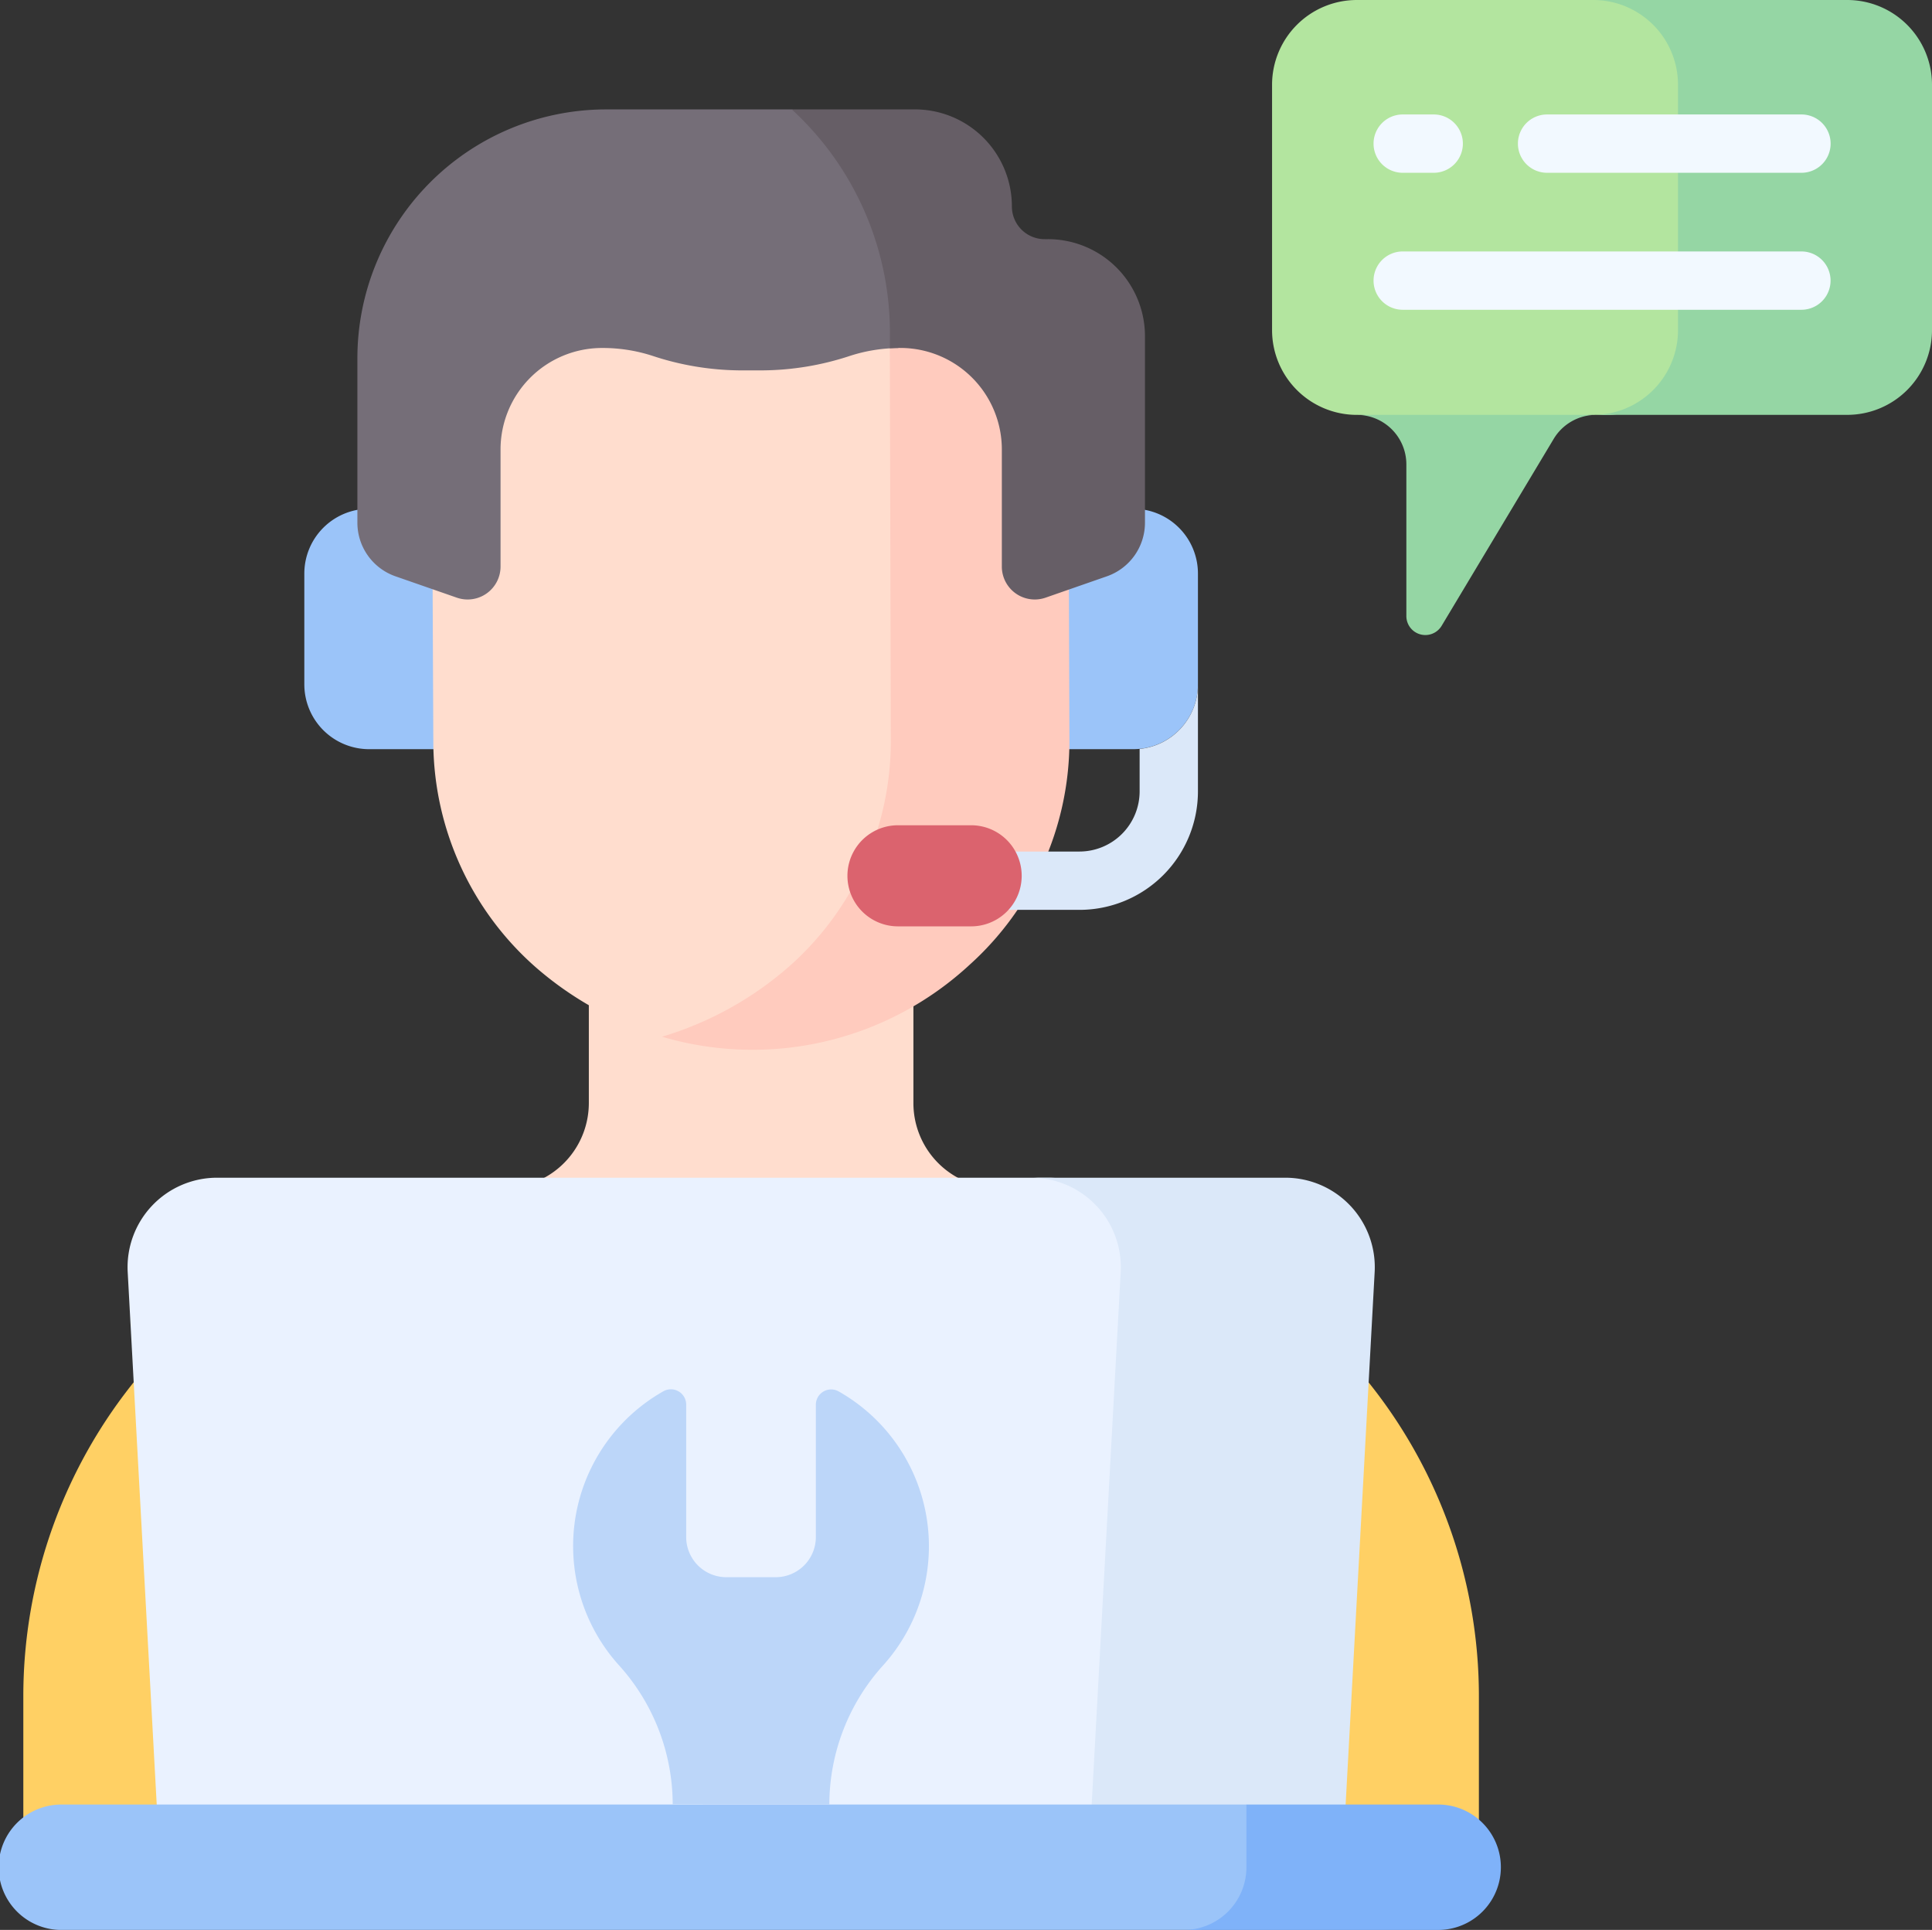
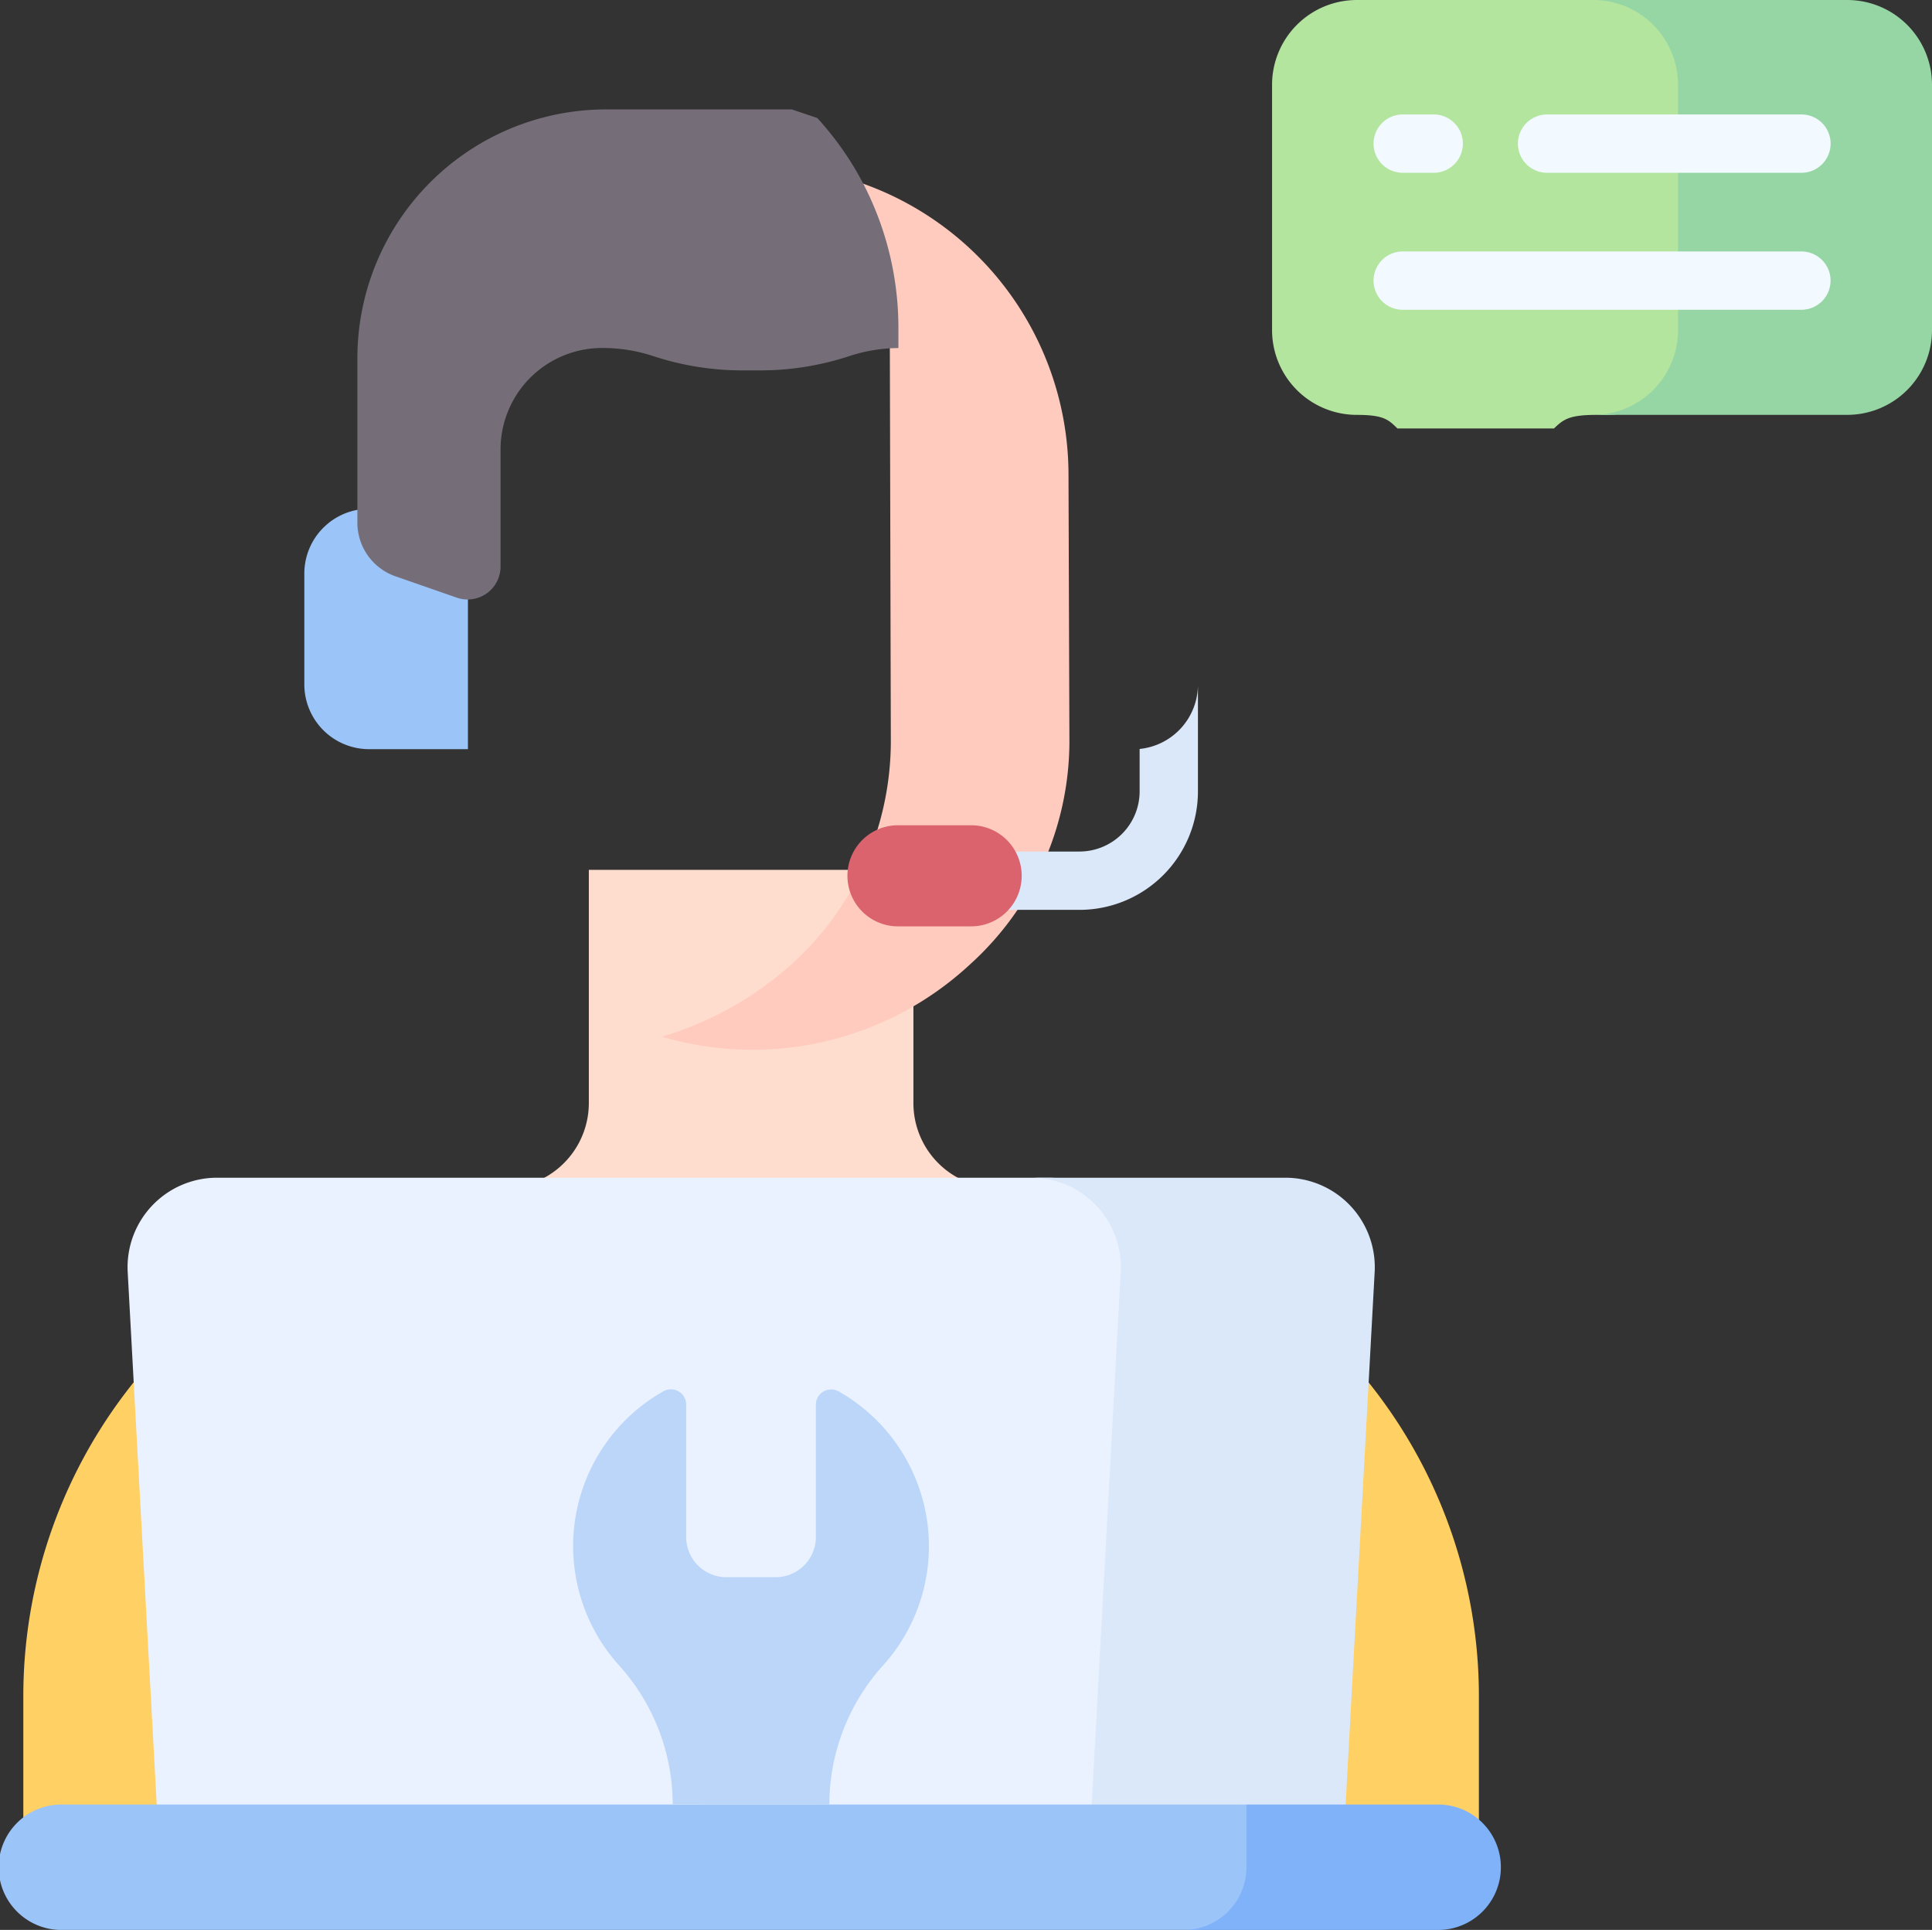
<svg xmlns="http://www.w3.org/2000/svg" width="67.357" height="67.273" viewBox="0 0 67.357 67.273">
  <rect x="0" y="0" width="67.357" height="67.273" fill="#333333" stroke="none" />
  <g id="Group_135" data-name="Group 135" transform="translate(0 -0.322)">
    <g id="Group_134" data-name="Group 134" transform="translate(0 0.322)">
      <g id="Group_115" data-name="Group 115" transform="translate(10.609 17.735)">
        <g id="Group_113" data-name="Group 113" transform="translate(25.452)">
-           <path id="Path_299" data-name="Path 299" d="M274.106,135.127v8.38h3.445a2.259,2.259,0,0,0,2.259-2.26v-3.861a2.259,2.259,0,0,0-2.259-2.259h-3.445Z" transform="translate(-274.106 -135.127)" fill="#9bc4f9" />
-         </g>
+           </g>
        <g id="Group_114" data-name="Group 114">
          <path id="Path_300" data-name="Path 300" d="M86.345,135.127v8.38H82.9a2.26,2.26,0,0,1-2.259-2.26v-3.861a2.259,2.259,0,0,1,2.259-2.259h3.445Z" transform="translate(-80.64 -135.127)" fill="#9bc4f9" />
        </g>
      </g>
      <g id="Group_132" data-name="Group 132" transform="translate(0 0)">
        <g id="Group_131" data-name="Group 131">
          <g id="Group_126" data-name="Group 126">
            <g id="Group_122" data-name="Group 122" transform="translate(44.349)">
              <path id="Path_301" data-name="Path 301" d="M348.774.322h-8.707a2.956,2.956,0,0,0-2.956,2.956v8.55a2.956,2.956,0,0,0,2.956,2.956c.965,0,1.107.18,1.417.474h5.455c.317-.3.5-.474,1.472-.474h.423a2.956,2.956,0,0,0,2.894-2.955V3.278A2.956,2.956,0,0,0,348.774.322Z" transform="translate(-337.111 -0.322)" fill="#b3e59f" />
              <path id="Path_302" data-name="Path 302" d="M431.079.322h-8.854a2.956,2.956,0,0,1,2.956,2.956v8.55a2.956,2.956,0,0,1-2.894,2.955h8.793a2.956,2.956,0,0,0,2.956-2.956V3.278A2.956,2.956,0,0,0,431.079.322Z" transform="translate(-411.028 -0.322)" fill="#95d6a4" />
              <g id="Group_121" data-name="Group 121" transform="translate(3.535 3.99)">
                <g id="Group_118" data-name="Group 118">
                  <g id="Group_116" data-name="Group 116" transform="translate(5.036)">
                    <path id="Path_303" data-name="Path 303" d="M412.149,32.684h-8.869a1.016,1.016,0,1,1,0-2.033h8.869a1.016,1.016,0,1,1,0,2.033Z" transform="translate(-402.263 -30.651)" fill="#f2f9ff" />
                  </g>
                  <g id="Group_117" data-name="Group 117">
                    <path id="Path_304" data-name="Path 304" d="M366.077,32.684H365a1.016,1.016,0,1,1,0-2.033h1.081a1.016,1.016,0,1,1,0,2.033Z" transform="translate(-363.98 -30.651)" fill="#f2f9ff" />
                  </g>
                </g>
                <g id="Group_120" data-name="Group 120" transform="translate(0 4.775)">
                  <g id="Group_119" data-name="Group 119">
                    <path id="Path_305" data-name="Path 305" d="M378.9,68.979H365a1.016,1.016,0,1,1,0-2.033H378.9a1.016,1.016,0,1,1,0,2.033Z" transform="translate(-363.98 -66.946)" fill="#f2f9ff" />
                  </g>
                </g>
              </g>
            </g>
            <g id="Group_125" data-name="Group 125" transform="translate(0 30.323)">
              <g id="Group_124" data-name="Group 124">
                <g id="Group_123" data-name="Group 123">
                  <path id="Path_306" data-name="Path 306" d="M153.916,241.849a2.96,2.96,0,0,1-2.4-2.907v-8.13H140.2v8.13a2.966,2.966,0,0,1-2.4,2.907l2.8,3.752h10.526S154.132,241.891,153.916,241.849Z" transform="translate(-119.671 -230.813)" fill="#ffddce" />
                  <path id="Path_307" data-name="Path 307" d="M56.929,340.834V336a17.481,17.481,0,0,0-14.178-17.166c-.806-.155-22.392,0-22.392,0A17.481,17.481,0,0,0,6.182,336v4.831Z" transform="translate(-5.369 -307.197)" fill="#ffd064" />
                  <path id="Path_308" data-name="Path 308" d="M65.875,312.374H36.9a3.12,3.12,0,0,0-3.116,3.289l1.1,20.176H67.9l1.1-20.176A3.12,3.12,0,0,0,65.875,312.374Z" transform="translate(-29.332 -301.644)" fill="#eaf2ff" />
                  <path id="Path_309" data-name="Path 309" d="M282.164,312.374H273.31a3.12,3.12,0,0,1,3.116,3.289l-1.1,20.176h8.854l1.1-20.176A3.12,3.12,0,0,0,282.164,312.374Z" transform="translate(-237.354 -301.644)" fill="#dbe8f9" />
                  <path id="Path_310" data-name="Path 310" d="M43.811,480.638v-1.668l-.356-.517H2.186a2.186,2.186,0,1,0,0,4.371H41.627a2.186,2.186,0,0,0,2.184-2.186Z" transform="translate(0 -445.873)" fill="#9bc4f9" />
                  <path id="Path_311" data-name="Path 311" d="M322.621,478.451h-6.733v2.186a2.186,2.186,0,0,1-2.186,2.186h8.918a2.186,2.186,0,0,0,0-4.371Z" transform="translate(-272.433 -445.872)" fill="#7fb2f9" />
                </g>
              </g>
              <path id="Path_312" data-name="Path 312" d="M160.855,382.941a7.242,7.242,0,0,1,1.869-4.844l.027-.03a6.2,6.2,0,0,0-1.566-9.523.533.533,0,0,0-.8.461v4.612a1.4,1.4,0,0,1-1.4,1.4h-1.721a1.4,1.4,0,0,1-1.4-1.4V369a.533.533,0,0,0-.8-.461,6.2,6.2,0,0,0-1.566,9.523l.027.03a7.242,7.242,0,0,1,1.869,4.844Z" transform="translate(-131.941 -350.362)" fill="#bcd6f9" />
            </g>
          </g>
          <g id="Group_130" data-name="Group 130" transform="translate(12.457 3.812)">
            <g id="Group_129" data-name="Group 129">
              <g id="Group_128" data-name="Group 128">
                <g id="Group_127" data-name="Group 127">
-                   <path id="Path_313" data-name="Path 313" d="M127.3,71.725a10.742,10.742,0,0,0,3.546-7.907L130.8,49.251a10.94,10.94,0,0,0-1.224-5.043,11.656,11.656,0,0,0-3.981-.73,10.981,10.981,0,0,0-11.045,10.943l.009,2.148.033,7.214a10.5,10.5,0,0,0,3.53,7.7,11.756,11.756,0,0,0,5.135,2.634A12.263,12.263,0,0,0,127.3,71.725Z" transform="translate(-111.941 -41.613)" fill="#ffddce" />
-                   <path id="Path_314" data-name="Path 314" d="M189.637,57.941a10.777,10.777,0,0,0-7.7-10.3,10.65,10.65,0,0,1,1.47,5.422l.036,14.241a10.5,10.5,0,0,1-3.466,7.729,11.868,11.868,0,0,1-4.512,2.52,11.147,11.147,0,0,0,10.738-2.52,10.5,10.5,0,0,0,3.466-7.729Z" transform="translate(-164.842 -45.227)" fill="#ffcbbe" />
+                   <path id="Path_314" data-name="Path 314" d="M189.637,57.941a10.777,10.777,0,0,0-7.7-10.3,10.65,10.65,0,0,1,1.47,5.422l.036,14.241a10.5,10.5,0,0,1-3.466,7.729,11.868,11.868,0,0,1-4.512,2.52,11.147,11.147,0,0,0,10.738-2.52,10.5,10.5,0,0,0,3.466-7.729" transform="translate(-164.842 -45.227)" fill="#ffcbbe" />
                  <path id="Path_315" data-name="Path 315" d="M108.034,38.4h.77a9.912,9.912,0,0,0,3.071-.509,5.624,5.624,0,0,1,1.679-.27l0-.679a10.9,10.9,0,0,0-1.5-5.546h0a10.857,10.857,0,0,0-1.328-1.793l-.888-.3h-6.472a8.674,8.674,0,0,0-8.674,8.674v5.732a1.979,1.979,0,0,0,1.328,1.869l2.137.744a1.148,1.148,0,0,0,1.526-1.086l0-4.042a3.539,3.539,0,0,1,3.5-3.575h.042a5.625,5.625,0,0,1,1.744.27A9.911,9.911,0,0,0,108.034,38.4Z" transform="translate(-94.689 -29.301)" fill="#756e78" />
-                   <path id="Path_316" data-name="Path 316" d="M218.751,33.826h-.114a1.142,1.142,0,0,1-1.142-1.142,3.382,3.382,0,0,0-3.382-3.382H209.82a10.571,10.571,0,0,1,3.423,7.834v.493c.12-.007.239-.012.36-.011h.042a3.539,3.539,0,0,1,3.5,3.575l0,4.043a1.148,1.148,0,0,0,1.526,1.086l2.136-.744a1.979,1.979,0,0,0,1.328-1.869v-6.5A3.382,3.382,0,0,0,218.751,33.826Z" transform="translate(-194.674 -29.301)" fill="#665e66" />
                  <path id="Path_317" data-name="Path 317" d="M240.172,183.9v1.482a2.1,2.1,0,0,1-2.094,2.094H231.82a1.016,1.016,0,0,0,0,2.033h6.258a4.132,4.132,0,0,0,4.127-4.127v-3.731A2.26,2.26,0,0,1,240.172,183.9Z" transform="translate(-212.897 -161.605)" fill="#dbe8f9" />
                  <path id="Path_318" data-name="Path 318" d="M228.89,222.511h-2.551a1.762,1.762,0,1,1,0-3.524h2.551a1.762,1.762,0,1,1,0,3.524Z" transform="translate(-207.489 -194.032)" fill="#db636e" />
                </g>
              </g>
            </g>
          </g>
        </g>
      </g>
      <g id="Group_133" data-name="Group 133" transform="translate(47.305 14.462)">
-         <path id="Path_319" data-name="Path 319" d="M367.863,110.251h-8.282a1.726,1.726,0,0,1,1.726,1.726v5.288a.662.662,0,0,0,1.229.34l3.907-6.516a1.726,1.726,0,0,1,1.419-.837h0Z" transform="translate(-359.581 -110.251)" fill="#95d6a4" />
-       </g>
+         </g>
    </g>
  </g>
</svg>